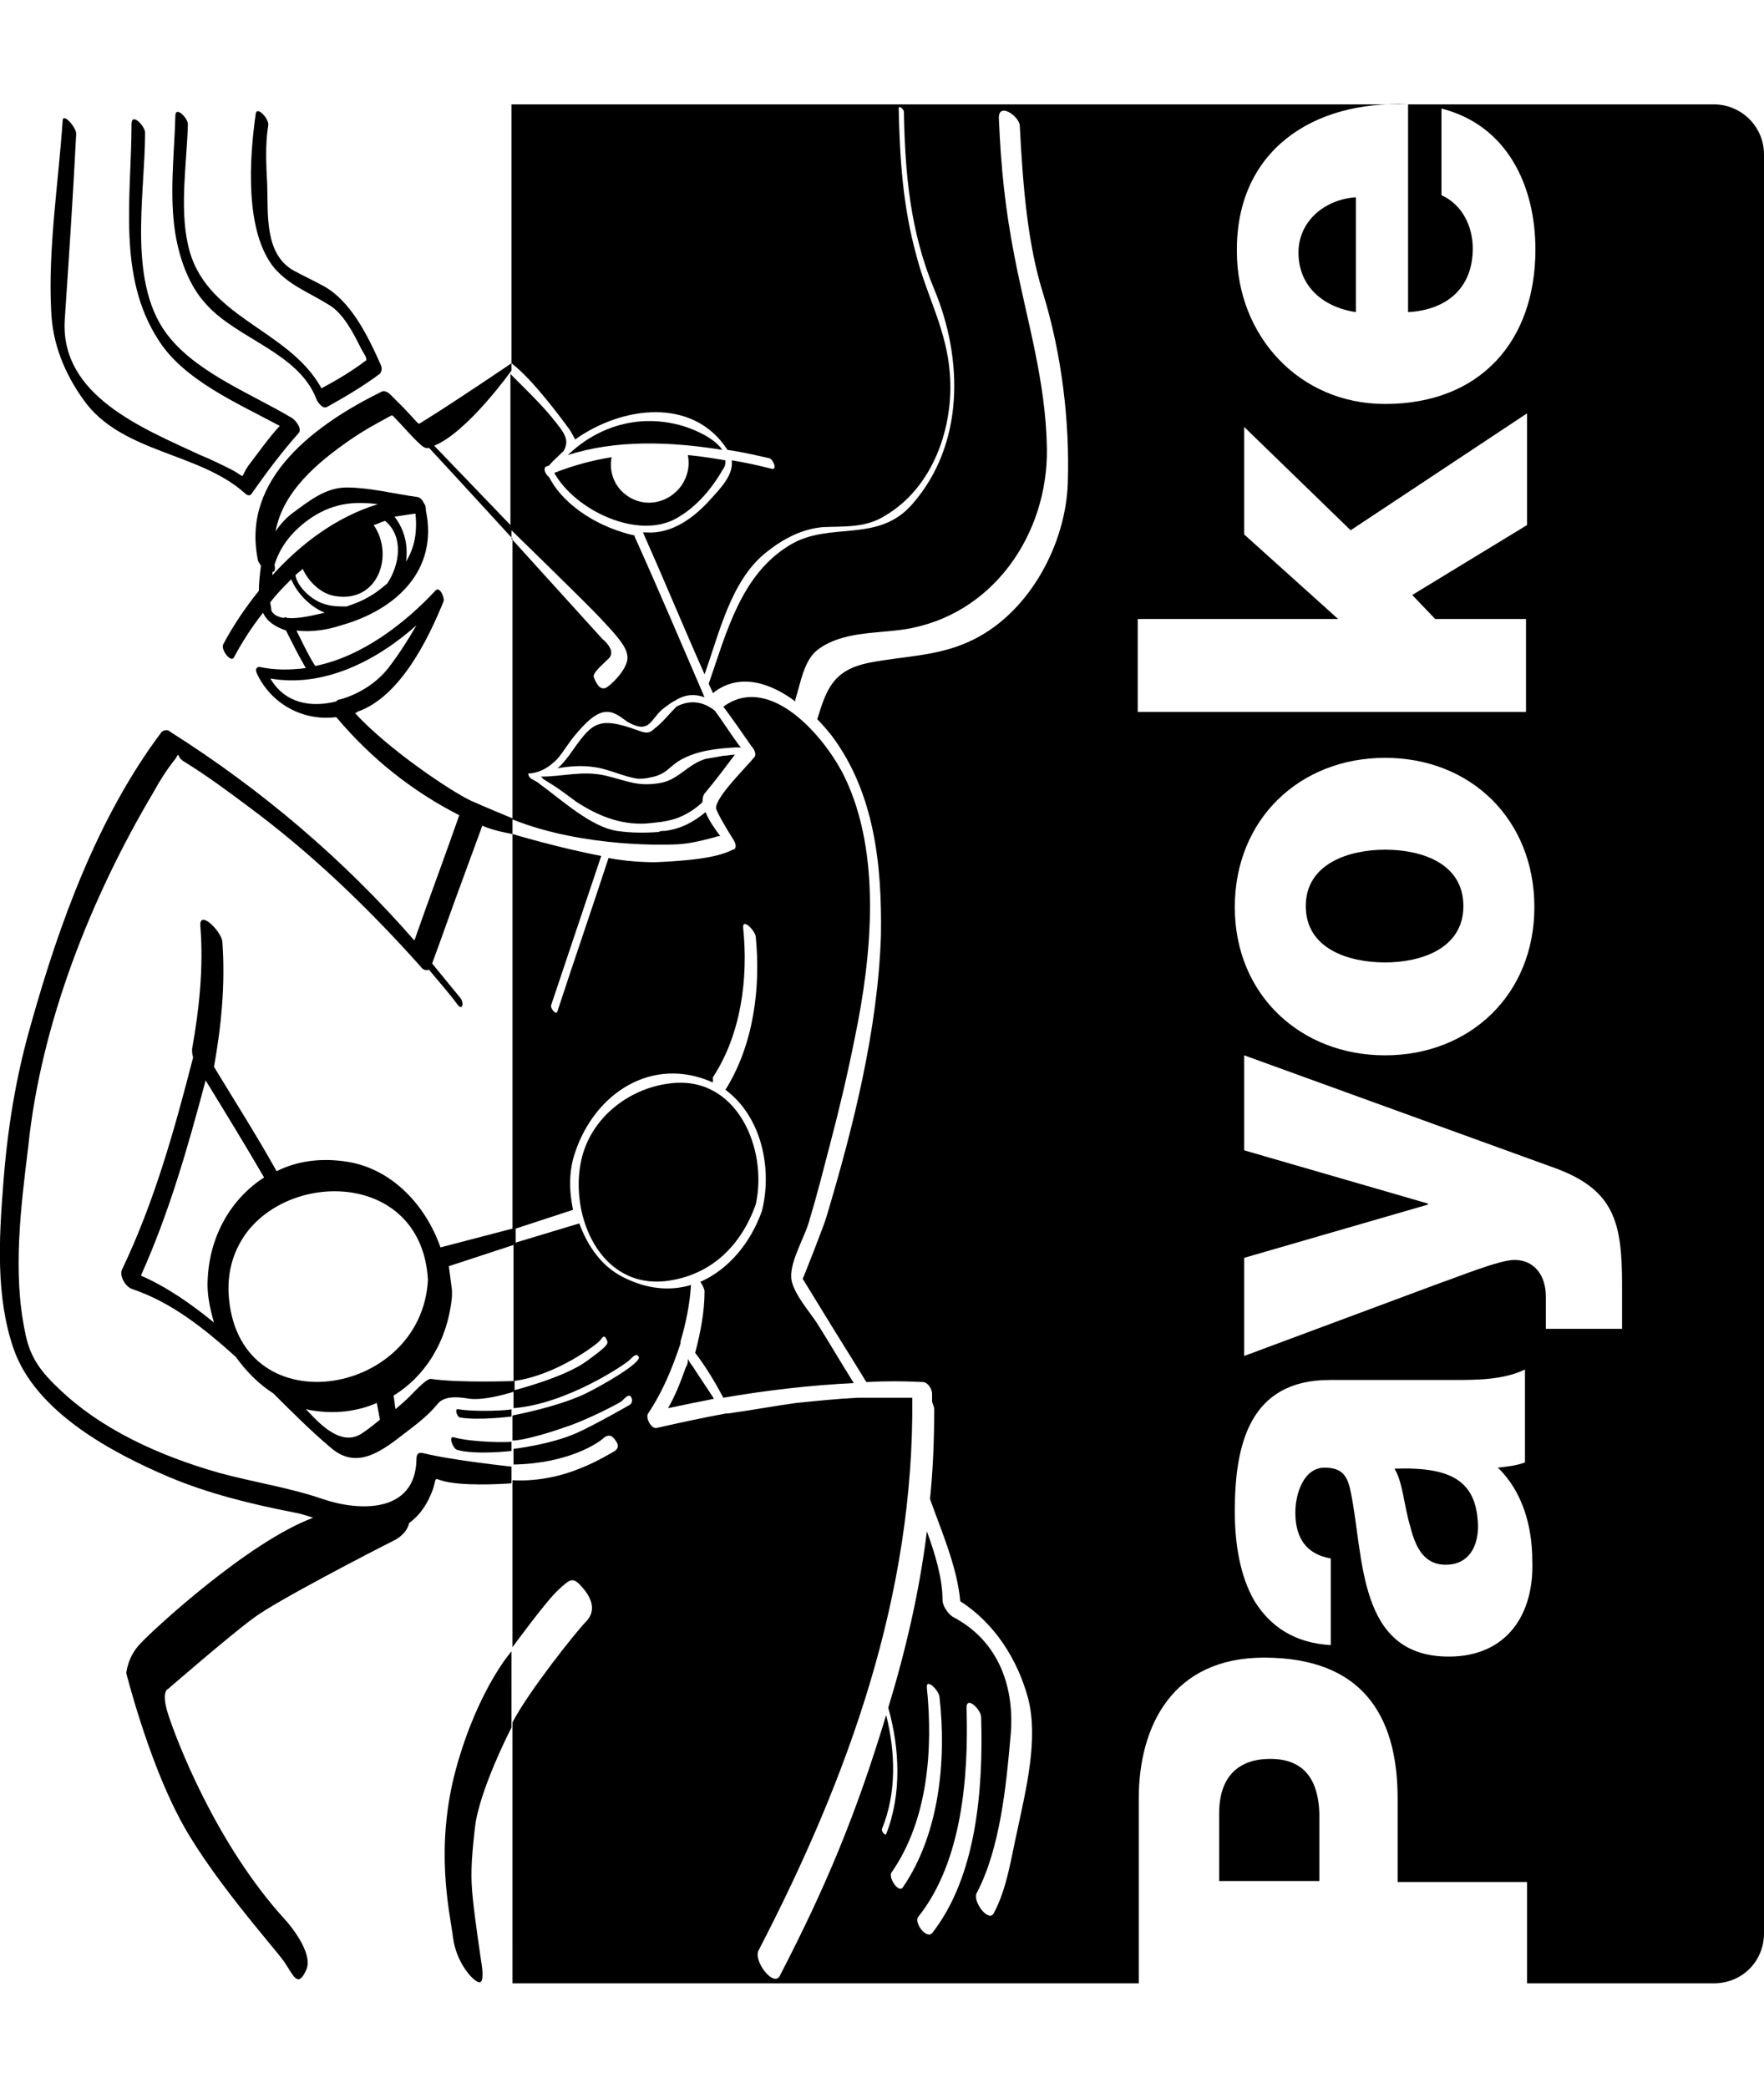
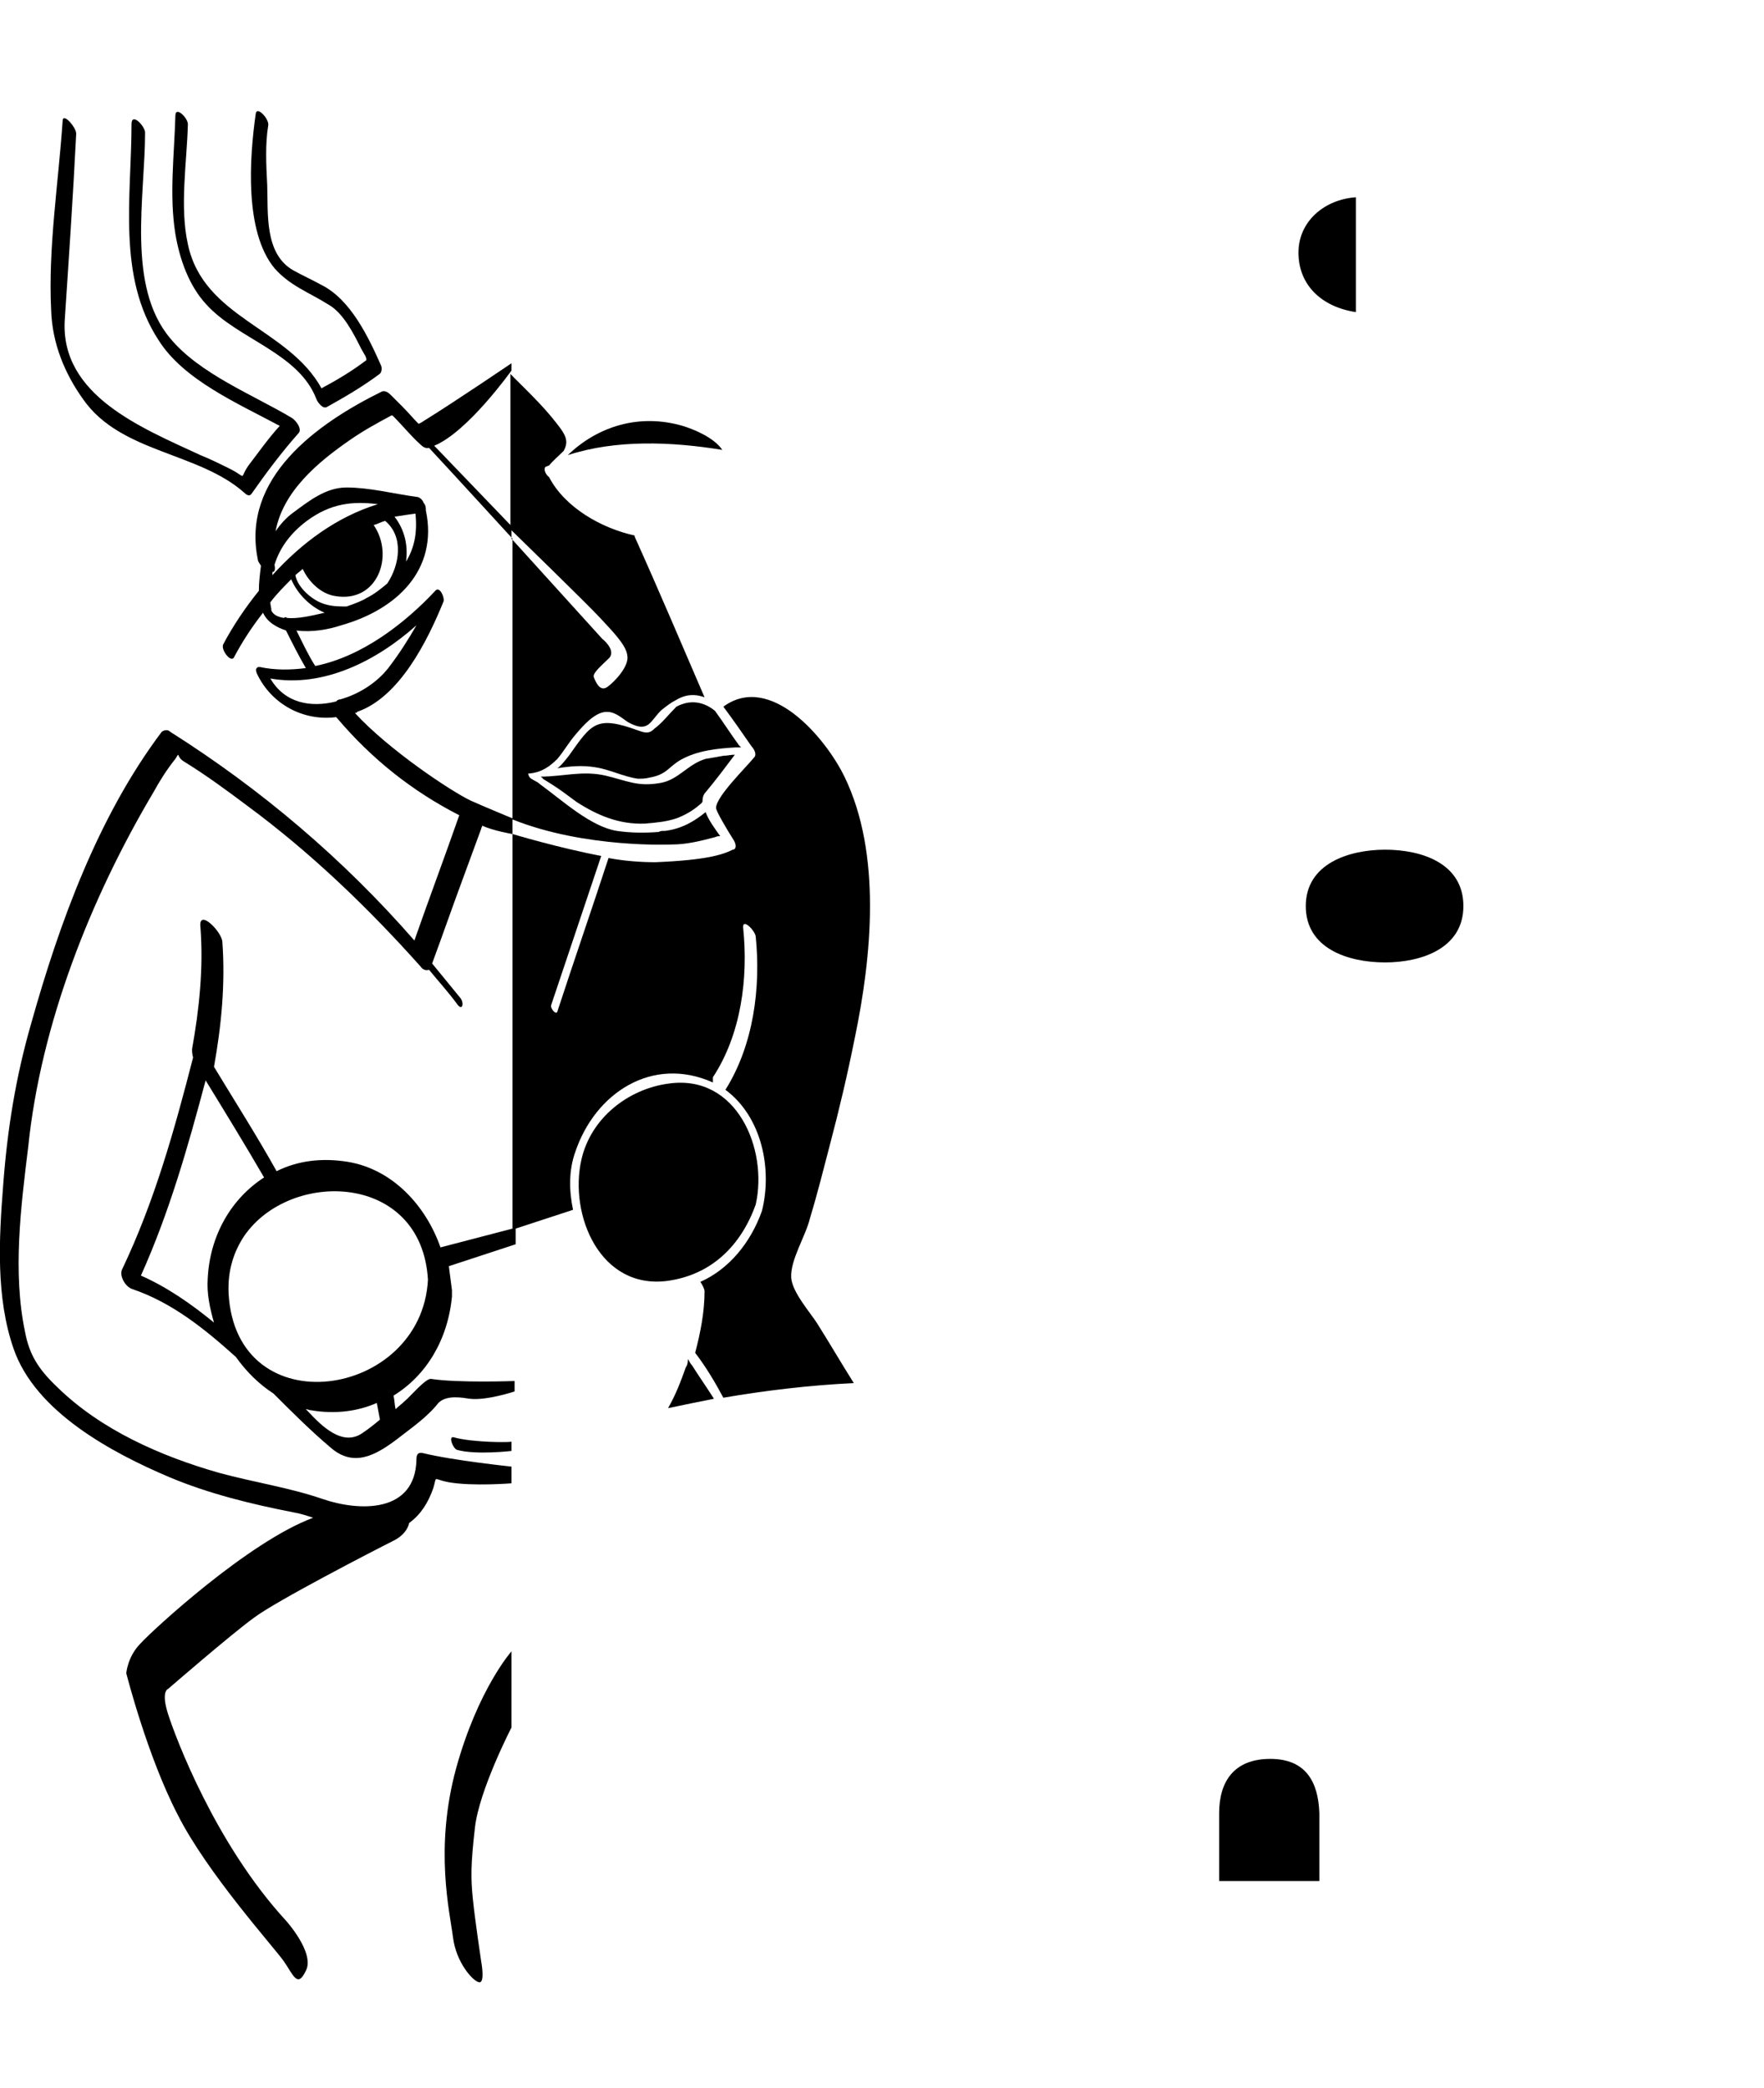
<svg xmlns="http://www.w3.org/2000/svg" version="1.1" id="Layer_1" x="0px" y="0px" width="169px" height="200px" viewBox="0 0 169 200" xml:space="preserve">
  <g>
    <path d="M8,38.3c3.6,5.1,11,5,15.4,8.9c0.2,0.2,0.5,0.4,0.7,0.1c1.4-2,2.9-4,4.5-5.8c0.4-0.4-0.3-1.3-0.7-1.5   c-3.7-2.2-8.8-4.2-11.6-7.6c-4.2-5-2.4-13.6-2.4-19.7c0-0.6-1.3-2-1.3-0.8c0,6.9-1.4,14.6,2.6,20.7c2.4,3.8,7.5,6,11.6,8.2   c-1.1,1.2-2,2.5-3,3.8c-0.9,1.3-0.1,1.2-1.6,0.4c-1-0.5-2-1-3-1.4C13.6,41,5.8,37.9,6.2,30.7c0.4-6,0.8-11.9,1.1-17.9   c0-0.6-1.3-2.1-1.3-1.2c-0.4,5.9-1.4,12.2-1.1,18.1C5,32.9,6.2,35.8,8,38.3z" />
    <path d="M19.8,29.2c3,3.3,8.8,4.6,10.5,9c0.1,0.3,0.6,1,1,0.8c1.8-1,3.5-2,5.1-3.2c0.2-0.2,0.2-0.6,0.1-0.8   c-1.2-2.7-2.9-6.3-5.7-7.7c-0.9-0.5-1.8-0.9-2.7-1.4c-2.8-1.6-2.4-5.5-2.5-8.2c-0.1-1.9-0.2-3.9,0.1-5.7c0.1-0.6-1.1-1.9-1.2-1.1   c-0.6,4.2-1.1,11.3,1.8,14.8c1.5,1.7,3.3,2.3,5.2,3.5c1.4,0.8,2.4,2.8,3.1,4.2c0.1,0.2,0.3,0.5,0.4,0.7c0.1,0.2,0.1,0.3,0.1,0.4   c-1.3,1-2.8,1.9-4.3,2.7c-3.2-5.8-11.3-6.7-12.8-13.8c-0.8-3.6-0.1-7.8,0-11.5c0-0.6-1.2-1.8-1.2-0.8c-0.1,3.7-0.6,7.6,0,11.3   C17.2,24.8,18.1,27.4,19.8,29.2z" />
    <path d="M40.5,139.2c-0.5-0.1-0.6,0.2-0.6,0.6c-0.1,5.2-5.5,5-9,3.8c-3.2-1.1-6.6-1.6-9.9-2.5c-5.6-1.6-11.3-4.1-15.5-8.2   c-1.9-1.8-2.7-3.2-3.1-5.3c-1.2-5.7-0.4-12,0.3-17.7C3.9,98.1,8.7,86,14.7,75.9c0.6-1.1,1.3-2.2,2.1-3.2c0.5-0.8,0-0.2,0.9,0.3   c2.1,1.3,4,2.7,6,4.2c6.1,4.5,11.6,9.8,16.6,15.4c0.2,0.3,0.5,0.4,0.8,0.3c0.9,1.1,1.9,2.2,2.7,3.3c0.5,0.7,0.7-0.1,0.3-0.6   c-0.9-1.1-1.8-2.2-2.7-3.3c1-2.7,1.9-5.3,2.9-8c0.6-1.6,1.2-3.3,1.8-4.9c0-0.1,0.1-0.2,0.1-0.3c1.1,0.5,2.9,0.8,2.9,0.8v0l0,0v-1.5   h0c0,0-2.9-1.2-4-1.7c-1.9-0.9-7.9-4.9-11.1-8.4c0.1,0,0.2,0,0.2-0.1c4.1-1.4,6.8-6.9,8.3-10.6c0.1-0.4-0.4-1.5-0.8-1   c-2.9,3.1-7,6.3-11.5,7.2c-0.7-1.1-1.2-2.2-1.8-3.4c1.5,0.2,3.1-0.1,4.3-0.5c5.3-1.5,9.3-5.3,8.1-11c0-0.2,0-0.5-0.2-0.7   c-0.1-0.3-0.4-0.6-0.7-0.6c-2.2-0.3-4.5-0.9-6.7-0.9c-2,0-3.6,1.3-5.1,2.4c-0.7,0.5-1.3,1.2-1.7,1.8c0.7-3.8,4-6.6,7.2-8.8   c1.3-0.9,2.6-1.6,3.9-2.3c0,0,0,0,0.1,0c0,0,0.1,0.1,0.1,0.1c0.9,0.9,1.7,1.9,2.6,2.7c0.2,0.2,0.5,0.4,0.8,0.3c0,0,0,0,0,0   c2.7,2.9,7.9,8.6,8,8.7v26.9c7,2.8,15.3,2.4,15.3,2.4c1.3,0,2.6-0.3,4.1-0.7c0.2-0.1,0.4-0.1,0.5-0.1c-0.5-0.7-1.1-1.5-1.4-2.3   c-1.1,0.9-2.3,1.6-3.9,1.8c0,0,0,0-0.1,0c-0.2,0-0.3,0-0.5,0.1c0,0,0,0,0,0c-1.3,0.1-2.6,0.1-4-0.1c-2.5-0.4-5.2-2.9-7.4-4.5   c-0.2-0.2-0.5-0.3-0.8-0.5c0,0,0,0,0,0c-0.2-0.1-0.3-0.4-0.3-0.5c0,0,0,0,0,0c0,0,0,0,0,0c0,0,0,0,0.1,0c1.2-0.1,2-0.7,2.7-1.4   c0.6-0.7,1.1-1.6,1.8-2.4c0.6-0.7,1.7-2,2.8-2.1c0,0,0,0,0,0c0.1,0,0.1,0,0.2,0c0.8,0,1.5,0.7,2,1c2,1.1,2.1-0.2,3.2-1.2   c0.5-0.4,0.9-0.7,1.3-0.9c0.8-0.5,1.7-0.7,2.8-0.3c-2.2-5.1-4.4-10.3-6.7-15.4c0,0,0,0,0-0.1c-3.2-0.7-6.7-2.7-8.2-5.6   c-0.3-0.2-0.6-0.8-0.3-1c0.1,0,0.2-0.1,0.3-0.1c0.4-0.5,0.9-0.9,1.4-1.4c0,0,0,0,0,0c0.6-1.1,0.1-1.7-1.2-3.3   c-1.4-1.7-3.9-4-3.9-4.1v14.9c0,0,7.4,7.2,8.6,8.5c1.2,1.3,2.5,2.6,2.6,3.6c0.2,1-1.2,2.5-1.9,3c-0.7,0.5-1.1-0.4-1.3-0.9   c-0.2-0.4,0.8-1.2,1.5-1.9c0.6-0.8-0.7-1.8-0.7-1.8L49,51.6l0-1.2c0,0-4.8-5-7.4-7.7c3.2-1.3,7.4-7.2,7.4-7.2l0,0v-0.7l0,0   c0,0-5.3,3.6-8.2,5.4c-0.2,0.1-0.4,0.3-0.7,0.4c-0.5-0.5-1-1.1-1.5-1.6c-0.4-0.4-0.8-0.8-1.2-1.2c-0.2-0.2-0.5-0.4-0.8-0.3   c-6.3,3.1-13.5,8.3-11.9,16.1c0,0.2,0.2,0.4,0.3,0.6c-0.1,0.8-0.2,1.6-0.2,2.4c-1.3,1.6-2.5,3.4-3.4,5.1c-0.3,0.5,0.7,1.8,1,1.3   c0.8-1.5,1.7-2.9,2.8-4.3c0.4,0.9,1.3,1.4,2.2,1.7c0.6,1.2,1.2,2.4,1.9,3.6c-1.5,0.2-3,0.2-4.4-0.1c-0.2,0-0.2,0-0.3,0.1   c-0.1,0.1-0.1,0.2,0,0.5c1.4,3,4.5,4.6,7.6,4.2c0,0,0.1,0.1,0.1,0.1c3.3,3.9,7.2,7,11.7,9.3c-1.4,4-2.9,8-4.3,12   C32.9,82.3,25,75.6,16.3,70.1c-0.2-0.2-0.5-0.2-0.8,0C9.4,78.2,5.7,88.4,3,98c-1.5,5.2-2.3,10.2-2.7,15.6c-0.4,5.1-0.7,10.7,1,15.6   c2.1,6.1,9.5,10,14.9,12.3c3.8,1.6,7.9,2.6,12,3.4c0.6,0.1,1.2,0.3,1.8,0.5c-6.2,2.3-15.3,10.7-16.5,12c-1.3,1.3-1.4,2.9-1.4,2.9   s2,7.9,4.9,13.5c2.8,5.6,9.3,12.8,10.2,14.1c0.9,1.3,1.3,2.6,2.1,0.9c0.9-1.7-1.9-4.8-1.9-4.8c-6.8-7.4-10.6-17.6-11.3-19.8   c-0.7-2.2,0-2.4,0-2.4s6-5.2,8.2-6.8c2.1-1.6,11.6-6.5,13.4-7.4c1-0.5,1.4-1.2,1.5-1.7c1.1-0.8,1.8-1.9,2.3-3.3   c0.4-1.3-0.1-0.9,1.5-0.6c2.3,0.4,6,0.1,6,0.1v-1.6C49,140.5,43.3,139.9,40.5,139.2z M39.8,49.2c0.2,1.8-0.1,3.3-0.9,4.6   c0.2-1.5-0.1-3-1.1-4.3C38.4,49.4,39.1,49.3,39.8,49.2z M37.1,55.9c-0.6,0.5-1.2,1-2,1.4c-0.3,0.2-1,0.5-1.9,0.8   c-0.7,0-1.3,0-2-0.2c-1.2-0.3-2.7-1.6-2.9-2.8c0.2-0.2,0.5-0.4,0.7-0.6c0.6,1.3,1.8,2.4,3.1,2.6c4.1,0.7,5.7-3.9,3.7-6.8   c0.4-0.1,0.7-0.3,1.1-0.4C38.7,51.4,38.3,54.1,37.1,55.9z M26.1,54.8c0.2,0,0.3-0.2,0.2-0.7c0.5-1.6,1.5-3,3.1-4.2   c2.3-1.7,4.4-1.9,6.8-1.6c-3.9,1.2-7.3,3.7-10.1,6.8C26.1,55,26.1,54.9,26.1,54.8z M27.2,59.2c-0.6-0.1-1-0.3-1.2-0.7   c0-0.3-0.1-0.5-0.1-0.8c0.6-0.8,1.3-1.5,2-2.2c0.6,1.4,1.8,2.6,3.2,3.2c-1.3,0.3-2.6,0.6-3.6,0.5C27.4,59.1,27.3,59.1,27.2,59.2z    M32.2,67.2c-2.4,0.6-4.9,0.2-6.3-2.2c5.1,0.9,10.2-1.7,14-5.1c-0.8,1.4-1.7,2.8-2.7,4.1c-1.1,1.4-2.8,2.5-4.6,3   C32.4,67,32.3,67.1,32.2,67.2z" />
    <path d="M43.5,137.7c-0.6-0.2-0.1,1.1,0.3,1.2c1.8,0.5,5.2,0.1,5.2,0.1h0v-0.9h0C49,138.2,45.3,138.2,43.5,137.7z" />
-     <path d="M43.9,135c-0.4-0.1-0.1,0.8,0.2,0.8c1.8,0.3,4.9-0.1,4.9-0.1v-0.7C49,135.1,45.6,135.3,43.9,135z" />
    <path d="M129.9,29.9v-11c-3,0.2-5.5,2.3-5.5,5.3C124.4,27.3,126.6,29.4,129.9,29.9z" />
    <path d="M132.7,81.4c-3.4,0-7.6,1.3-7.6,5.4c0,4.1,4.1,5.4,7.6,5.4c3.4,0,7.5-1.3,7.5-5.4C140.2,82.7,136.2,81.4,132.7,81.4z" />
-     <path d="M133.6,140.7c0.8,1.3,0.9,3.5,1.5,5.5c0.5,2,1.3,3.7,3.4,3.7c2.2,0,3.1-1.7,3.1-3.7C141.5,141.9,139.1,140.5,133.6,140.7z" />
    <path d="M121.7,168.5c-3.5,0-4.9,2.2-4.9,5.2v6.5h9.6v-6.5C126.3,170.7,125.1,168.5,121.7,168.5z" />
-     <path d="M65.3,46.5c-1.2,1.7-3.5,2.2-5.2,1c-1.2-0.8-1.8-2.3-1.5-3.7c-1.9,0.3-3.7,0.8-5.5,1.5c2,3.6,8.1,6.5,11.8,4.3   c1.9-1.1,3.3-2.8,4.4-4.7c0.2-0.3,0.2-0.5,0.2-0.8c-1.2-0.2-2.4-0.4-3.6-0.5C66.1,44.6,65.9,45.6,65.3,46.5z" />
    <path d="M64.8,67.7c-0.7,0.7-1.4,1.6-2.1,2.1c-0.4,0.4-0.7,0.5-1.5,0.2c-4.1-1.5-4.5-0.7-6.7,2.4c-0.4,0.5-0.7,0.9-1.1,1.2   c1.2-0.2,2.4-0.3,3.6-0.1c1.4,0.2,2.7,0.9,4.1,1.1c0.4,0,0.7,0,1.1-0.1c1.7-0.3,1.8-1,3-1.7c1.6-0.9,3.5-1.1,5.3-1.2   c0.1,0,0.2,0,0.3,0c0.1,0,0.1,0,0.2,0c0,0-0.1-0.1-0.2-0.2c-0.8-1.1-1.5-2.2-2.3-3.3C67.4,67.2,66.1,67,64.8,67.7z" />
    <path d="M67.6,72.7c-1.7,0.5-2.6,2-4.3,2.3c-2.2,0.4-3.2-0.2-5.3-0.7c-2.2-0.5-4.1,0.1-6.2,0.1c0.1,0.1,0.2,0.1,0.2,0.2   c0.3,0.2,0.5,0.3,0.8,0.5c0.8,0.5,1.6,1.1,2.4,1.7c2,1.3,4.1,2.2,6.6,2.1c1.2-0.1,2.1-0.2,3-0.5c0.8-0.3,1.5-0.7,2.1-1.2   c0.1-0.1,0.3-0.2,0.4-0.4c0-0.4,0.1-0.7,0.3-0.9c1-1.2,1.9-2.4,2.8-3.6c-0.4,0-0.7,0.1-1.1,0.1C68.8,72.5,68.2,72.6,67.6,72.7z" />
    <path d="M69.2,43.1c-0.8-1.2-2.8-2-3.8-2.3c-4.1-1.2-8.1,0-11,2.8C59,42.1,64.3,42.3,69.2,43.1z" />
    <path d="M54.9,115.9c-0.4-1.9-0.4-3.8,0.2-5.5c1.9-5.7,7.4-9.3,13.2-6.7c0-0.2,0-0.3,0-0.5c2.7-4.1,3.4-9.5,2.9-14.3   c-0.1-1,1.1,0.2,1.2,0.8c0.5,4.9-0.2,10.4-2.9,14.7C73,107,74,112,73,116c-1.1,3.1-3.2,5.6-5.9,6.8c0.2,0.3,0.4,0.7,0.4,0.9   c0,2-0.4,4-0.9,5.9c1,1.3,1.9,2.8,2.7,4.3c4.1-0.7,8.3-1.2,12.5-1.4c-1.2-1.9-2.3-3.8-3.5-5.7c-0.7-1.1-2.4-3-2.5-4.4   c-0.1-1.7,1.4-4,1.8-5.7c0.7-2.3,1.3-4.7,1.9-7c0.9-3.4,1.7-6.8,2.4-10.3c1.6-7.7,2.6-17.6-1-25c-1.8-3.7-7.1-10-11.6-6.7   c0.9,1.2,1.8,2.5,2.7,3.8c0.2,0.2,0.5,0.7,0.3,1c-0.8,1-3.7,3.8-3.7,4.9c0,0.3,1,2,1.7,3.1c0.3,0.5,0.2,0.9-0.1,0.9   c-1,0.5-2.6,1-7.4,1.2c-1.3,0-2.9-0.1-4.5-0.4c-1.6,4.9-3.3,9.8-4.9,14.7c-0.1,0.4-0.7-0.3-0.6-0.6c1.6-4.8,3.2-9.5,4.8-14.3   c-4.2-0.8-8.5-2.1-8.5-2.1v0v37.8l-6.9,1.8c-1.4-4-4.6-7.5-8.9-8.2c-2.5-0.4-4.8-0.1-6.8,0.9c-1.9-3.4-4-6.7-6-10   c0.7-3.9,1.1-7.9,0.8-12c-0.1-1-2.3-3.2-2.1-1.4c0.3,3.9-0.1,7.8-0.8,11.7c0,0.2,0,0.5,0.1,0.8c-1.8,7-3.7,13.8-6.8,20.3   c-0.3,0.6,0.3,1.7,1,1.9c3.8,1.3,6.9,3.8,9.9,6.5c1,1.4,2.2,2.6,3.6,3.5c1.8,1.8,3.6,3.6,5.5,5.2c2.2,1.9,4.3,0.7,6.3-0.8   c1.4-1.1,2.9-2.1,4-3.5c0.8-0.8,2.3-0.5,3-0.4c1.6,0.2,4.3-0.7,4.3-0.7h0v-1h0c0,0-5.4,0.2-8-0.2c-0.5-0.1-2.1,1.8-2.5,2.1   c-0.3,0.3-0.6,0.5-0.9,0.8c-0.1-0.4-0.1-0.9-0.2-1.3c3.1-1.9,5.2-5.3,5.6-9.5c0-0.1,0-0.2,0-0.4c0-0.1,0-0.1,0-0.2   c-0.1-0.8-0.2-1.5-0.3-2.3l6.4-2.1l0-1.5L54.9,115.9z M13.5,122.2c2.7-6,4.5-12.3,6.2-18.7c1.9,3.1,3.8,6.2,5.6,9.3   c-3.1,2-5.2,5.5-5.4,9.7c-0.1,1.4,0.2,2.8,0.6,4.2C18.3,124.9,16,123.3,13.5,122.2z M34.7,137.3c-1.9,1.3-3.9-0.7-5.2-2.1   c-0.1-0.1-0.1-0.1-0.2-0.2c0.2,0,0.3,0.1,0.5,0.1c2.3,0.4,4.5,0.1,6.3-0.7c0.1,0.5,0.2,1.1,0.3,1.6   C35.8,136.5,35.3,136.9,34.7,137.3z M21.9,123.9c-0.1-2.2,0.5-4,1.5-5.5c0,0,0,0,0,0c4.4-6.4,17-6.1,17.6,4.2   C40.4,134,22.6,136.7,21.9,123.9z" />
    <path d="M65.9,130.2C65.9,130.2,65.9,130.1,65.9,130.2c0,0.2,0,0.5-0.2,0.8c-0.5,1.4-1,2.7-1.7,3.9c1.4-0.3,2.9-0.6,4.4-0.9   c-0.7-1.1-1.4-2.1-2.1-3.2C66.1,130.6,66,130.3,65.9,130.2z" />
-     <path d="M164.2,10H49v24.8c2,1.5,4.8,5.3,5.6,6.4c0.3,0.5,0.4,0.7,0.5,0.9c4.5-3.2,11.3-4.1,14.6,1c1.4,0.2,2.7,0.5,4,0.8   c0.4,0.1,0.8,1.2,0.2,1c-1.2-0.3-2.5-0.6-3.8-0.8c0.2,1.4-1.1,2.7-2,3.7c-1.5,1.7-3.7,3.4-6.2,3.2c-0.1,0-0.2,0-0.3,0   c2,4.5,3.9,9.1,5.9,13.6c1.4-3.9,2.5-8.9,5.8-11.6c1.6-1.3,3.4-2.3,5.5-2.5c2.1-0.1,4.1,0.1,6-1.1c4.6-2.7,6.6-8.5,6.2-13.6   c-0.3-4.2-2.2-7.4-3.2-11.3c-1.3-4.7-1.6-9.3-1.7-14.1c0-0.4,0.5,0.1,0.5,0.3c0.1,5.9,0.6,11.5,2.9,17c2.8,6.7,2.9,14.9-2.1,20.6   c-3.3,3.8-7.9,1.6-11.7,3.9c-4.7,2.8-6.1,8.4-7.8,13.3c0.1,0.3,0.3,0.6,0.4,0.9c2.5-2,5.5-1,7.9,0.8c0-0.1,0-0.1,0-0.2   c0.5-1.5,0.8-3.8,2.2-4.8c2.3-1.7,5.5-1.5,8.2-1.9c8.5-1.3,13.8-9.1,13.7-17.3c-0.1-6.5-1.9-12.2-3.1-18.4   c-0.9-4.6-1.3-8.5-1.5-13.2c-0.1-1.7,1.9-0.3,2,0.6c0.3,6.1,0.8,11.5,2.2,16c1.8,5.8,2.6,12.3,2.4,18.3c-0.2,5.8-3.6,12.2-8.9,14.9   c-3.3,1.7-6.6,1.6-10.2,2.3c-3.3,0.7-4,2.4-4.9,5.4c0,0,0,0,0,0c0.5,0.5,1,1.1,1.4,1.6c4.1,5.5,4.8,12.4,4.7,19.1   c-0.3,9-2.6,18.2-5.2,26.9c-0.1,0.5-2.3,6.1-2.3,6c0.6,1,1.3,2.1,1.9,3.1c1.4,2.3,2.8,4.5,4.2,6.8c1.8-0.1,3.6-0.1,5.4,0   c0.5,0,0.9,0.7,0.9,1.1c0,0.2,0,0.4,0,0.6c0,0.1,0,0.1,0,0.2c0.1,0.3,0.2,0.5,0.2,0.7c0,2.9-0.1,5.7-0.4,8.6   c1.1,3.1,2.6,6.5,2.9,9.8c3.3,2.1,5.5,5.6,6.5,9.3c1,3.9-0.2,8.7-1,12.5c-0.6,2.6-1,5.7-2.3,8.1c-0.5,0.9-2.1-1.2-1.6-2   c2.2-4.2,2.8-10.2,3.2-14.8c0.5-4.8-1.1-9.3-5.5-11.6c-0.5-0.3-1-1.1-1-1.6c0-2.1-0.7-4.4-1.5-6.6c-0.7,5.7-2,11.3-3.7,16.9   c1.1,3.9,1.3,8.3-0.2,12.1c-0.1,0.2-0.5-0.3-0.4-0.5c1.4-3.4,1.3-7.3,0.4-10.9c-2.9,9.6-5.8,16.5-10.2,25c-0.6,1.1-2.6-1.5-2-2.5   c8.6-16.6,14.9-34,14.7-52.9c-1.3,0-2.6,0-4,0c0,0,0,0-0.1,0c-0.4,0-0.7,0-1.1,0c-2,0.1-3.9,0.3-5.9,0.5c-2.2,0.3-4.3,0.7-6.5,1   c-0.1,0-0.1,0-0.2,0c-2.2,0.4-4.5,0.9-6.7,1.4c-0.5,0.1-1.1-1-0.8-1.4c1.4-2.1,2.3-4.3,3.1-6.7c0-0.1,0-0.1,0-0.2   c0.5-1.7,0.9-3.6,1-5.4c-2,0.6-4.2,0.4-6.4-0.7c-2.1-1-3.5-3-4.3-5.2l-6.3,1.9v13.2c4-0.5,8-3.5,8.3-3.9c0.3-0.4,0.4-0.5,0.6-0.1   c0.2,0.4,0.3,0.5-1.9,2.1c-2.2,1.6-7,2.8-7,2.8v1.7c5.1-0.4,10.7-4.2,11.1-4.6c0.4-0.4,0.7-0.7,0.9-0.3c0.2,0.4-2,1.9-4.7,3.3   c-2.6,1.4-7.4,2.3-7.4,2.3v2.4c1.1,0,3.7-0.8,5.1-1.3c1.9-0.6,5.2-2.3,5.4-2.5c0.2-0.2,0.7-0.8,0.9-0.3c0.2,0.5-0.2,0.7-0.2,0.7   s-3.3,1.9-5.1,2.7c-2.5,1.1-6,1.5-6,1.5v1.5c5.3-0.1,8.2-2.1,8.7-2.6c0.6-0.4,0.9,0,1.2,0.5c0.3,0.5-0.2,0.8-0.2,0.8   s-1.8,1.1-3.4,1.7c-3.4,1.4-6.4,1.1-6.4,1.1v16c0,0,3.2-4.4,4.4-5.5c1.2-1.1,1.4-1.3,2.4-0.1c1,1.2,1.1,2.3,0.2,3.2   c-0.9,0.9-5.5,6.7-7,9.6V190h60v-17.7c0-6.9,3.2-13.5,12-13.5c9.2,0,12.8,5.3,12.8,13.5v8h12.4v9.7h17.9c2.7,0,4.8-2.1,4.8-4.8   V14.8C169,12.1,166.8,10,164.2,10z M85.4,179.4c3.5-5,4-11.8,3.4-17.7c-0.1-1,1.1,0.2,1.2,0.8c0.7,6.1,0,13.2-3.5,18.3   C86.1,181.4,85.1,179.9,85.4,179.4z M88,183.6c4.2-5.3,4.8-13.5,4.6-20c0-1.2,1.4,0.2,1.4,0.9c0.2,6.8-0.4,15.2-4.7,20.7   C88.7,185.8,87.5,184.1,88,183.6z M134.9,10v19.9c3.7-0.2,6.2-2.3,6.2-6.1c0-2.1-1-4.2-3-5.1v-8.3c6.3,1.6,9,7.4,9,13.5   c0,8.8-5.3,14.8-14.4,14.8c-8.3,0-14.2-6.6-14.2-14.6C118.4,14.5,125.7,9.6,134.9,10z M109,68.2v-8.9h19.2l-9-8.1V40.9l10.2,9.9   l16.9-11.2v10.7L135.3,57l2.2,2.3h8.7v8.9H109z M147,86.9c0,8.4-6.2,14.2-14.3,14.2s-14.4-5.8-14.4-14.2c0-8.4,6.2-14.3,14.4-14.3   S147,78.5,147,86.9z M138.8,158.7c-8.8,0-8.1-9.6-9.4-15.8c-0.3-1.5-0.8-2.3-2.5-2.3c-2,0-2.8,2.5-2.8,4.3c0,2.5,1.1,4,3.4,4.4v8.3   c-3.5-0.2-5.8-1.8-7.3-4.2c-1.4-2.4-1.9-5.5-1.9-8.6c0-6.4,1.4-12.6,9.1-12.6h11.8c2.3,0,4.8,0,6.9-1v8.9c-0.8,0.3-1.7,0.4-2.6,0.5   c2.4,2.3,3.3,5.7,3.3,8.9C147,154.6,144.4,158.7,138.8,158.7z M155.3,127.3h-7.2v-3.1c0-2-1.1-3.5-3-3.5c-1.5,0-5.6,1.7-7.1,2.2   l-18.8,7v-9.4l17.6-5.1v-0.1l-17.6-5.1v-9.1l29.5,10.7c6,2.1,6.7,5.3,6.7,11.3V127.3z" />
    <path d="M72.4,115.4c1.2-5.3-1.8-12.5-8.3-11.6c-3.9,0.5-7.5,3.3-8.4,7.3c-1.2,5.3,1.8,12.5,8.3,11.6   C68.2,122.1,71,119.3,72.4,115.4z" />
    <path d="M49,158.2L49,158.2L49,158.2c0,0-3.2,3.6-5.3,11.2c-2.1,7.7-0.6,13.8-0.3,16.2c0.3,2.4,1.9,4.2,2.5,4.3   c0.6,0.1,0.2-2,0.2-2s-0.6-4-0.8-6c-0.2-2-0.2-3.3,0.2-6.8c0.4-3.6,3.5-9.6,3.5-9.6V158.2L49,158.2z" />
  </g>
</svg>